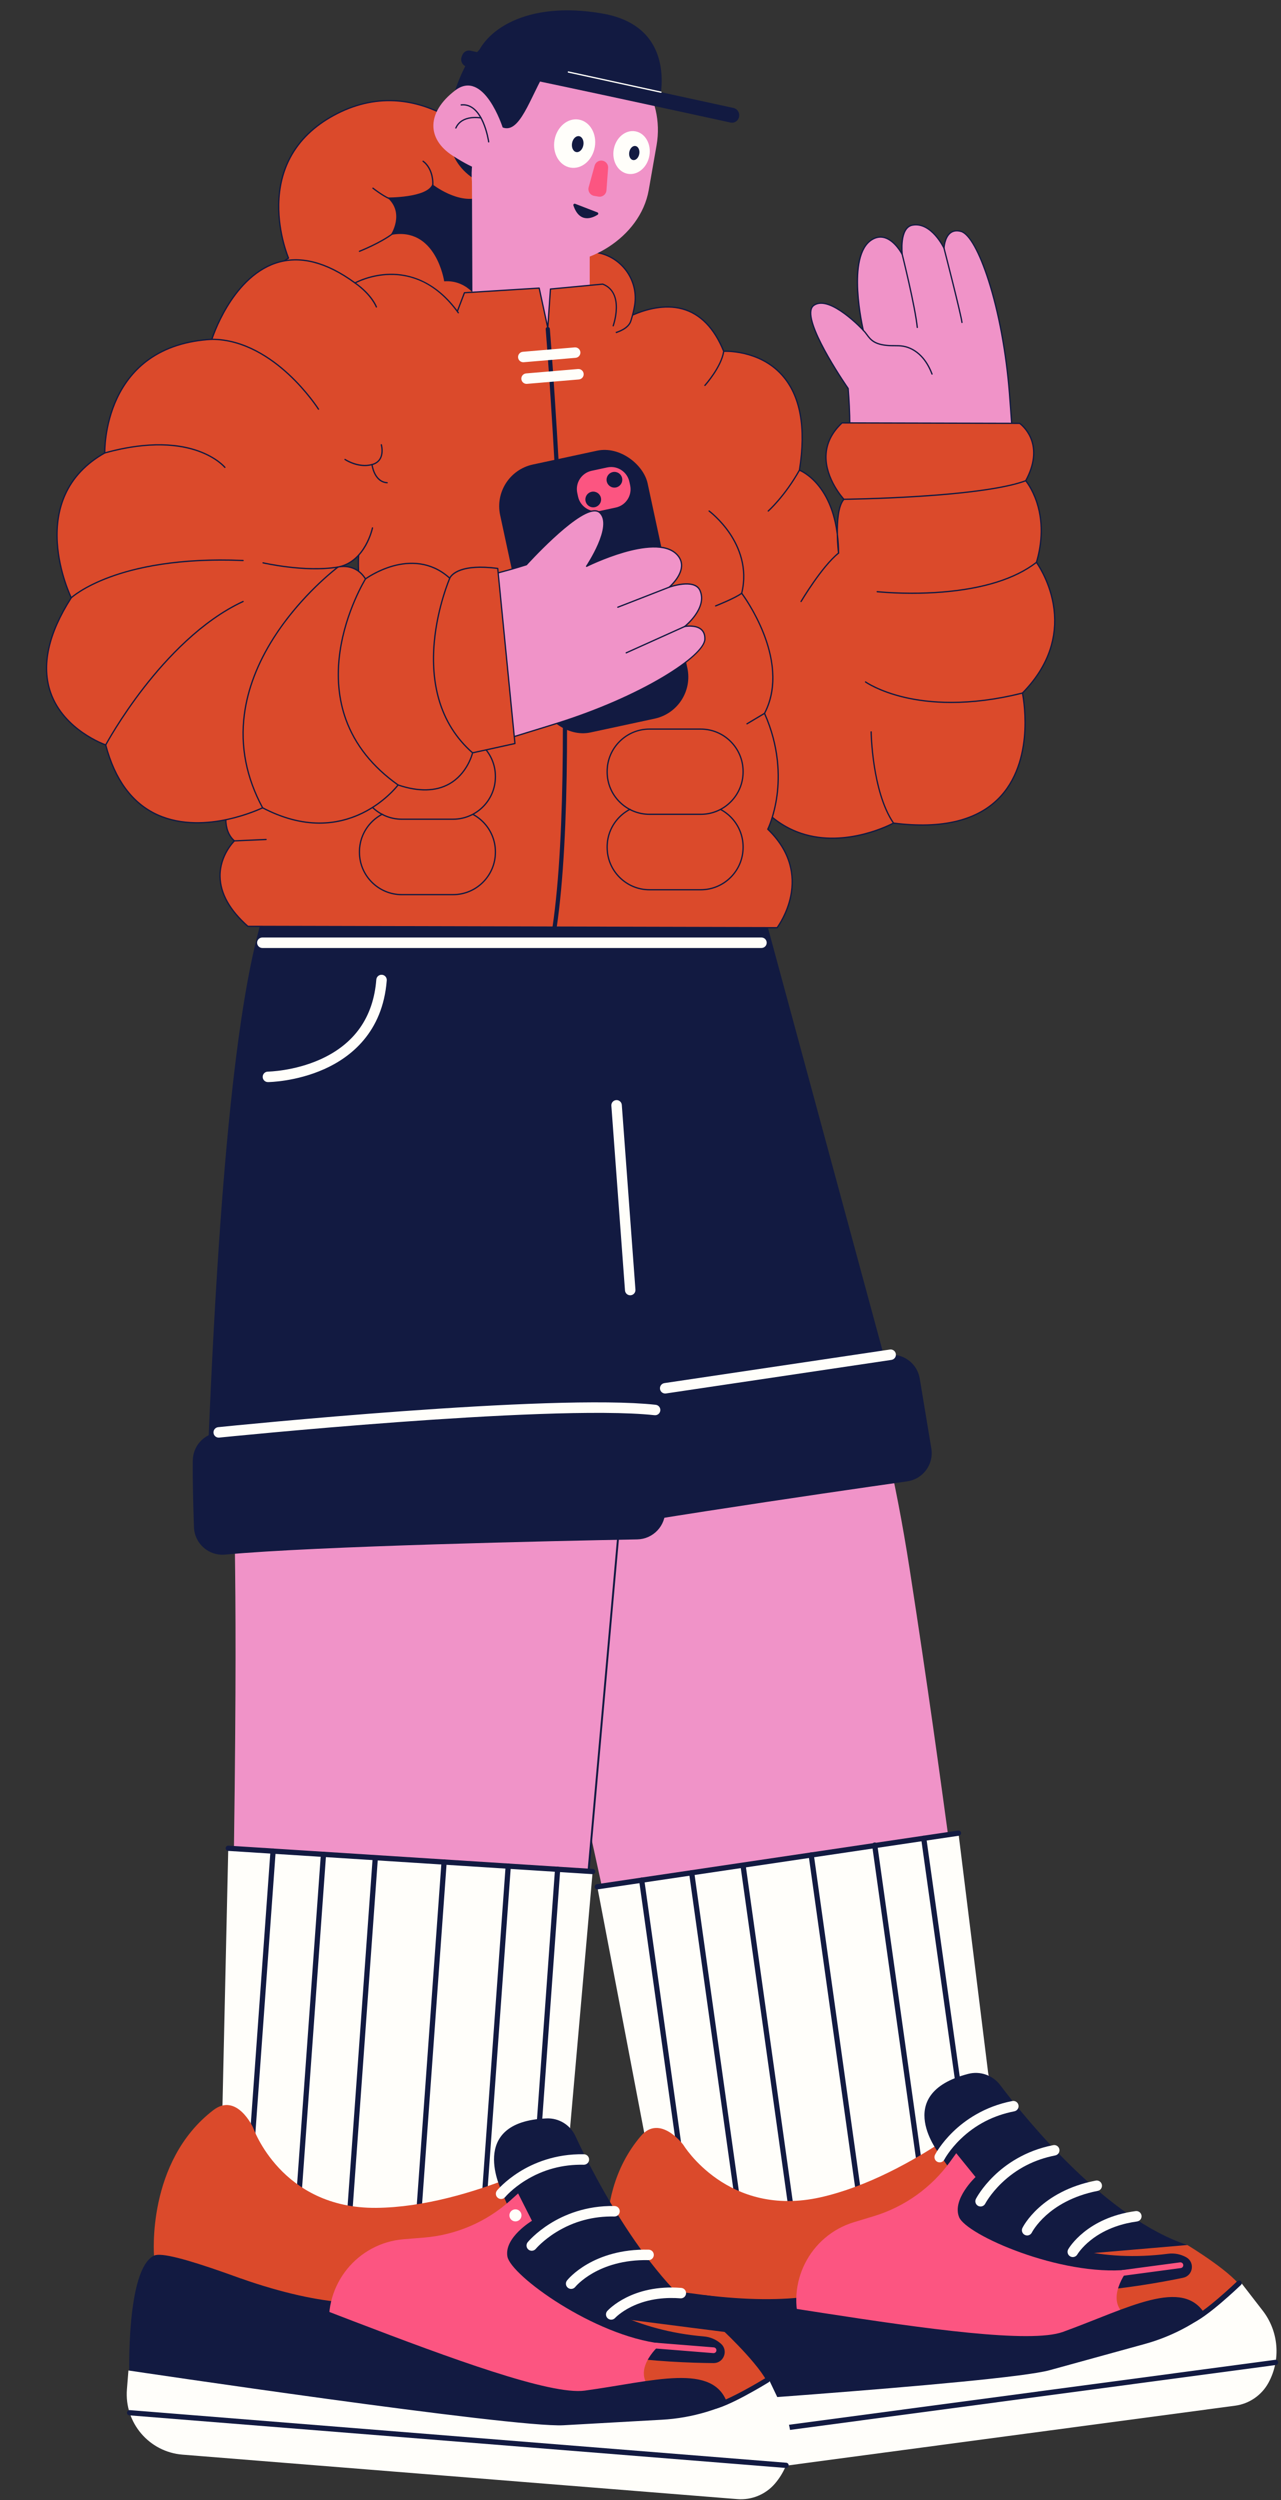
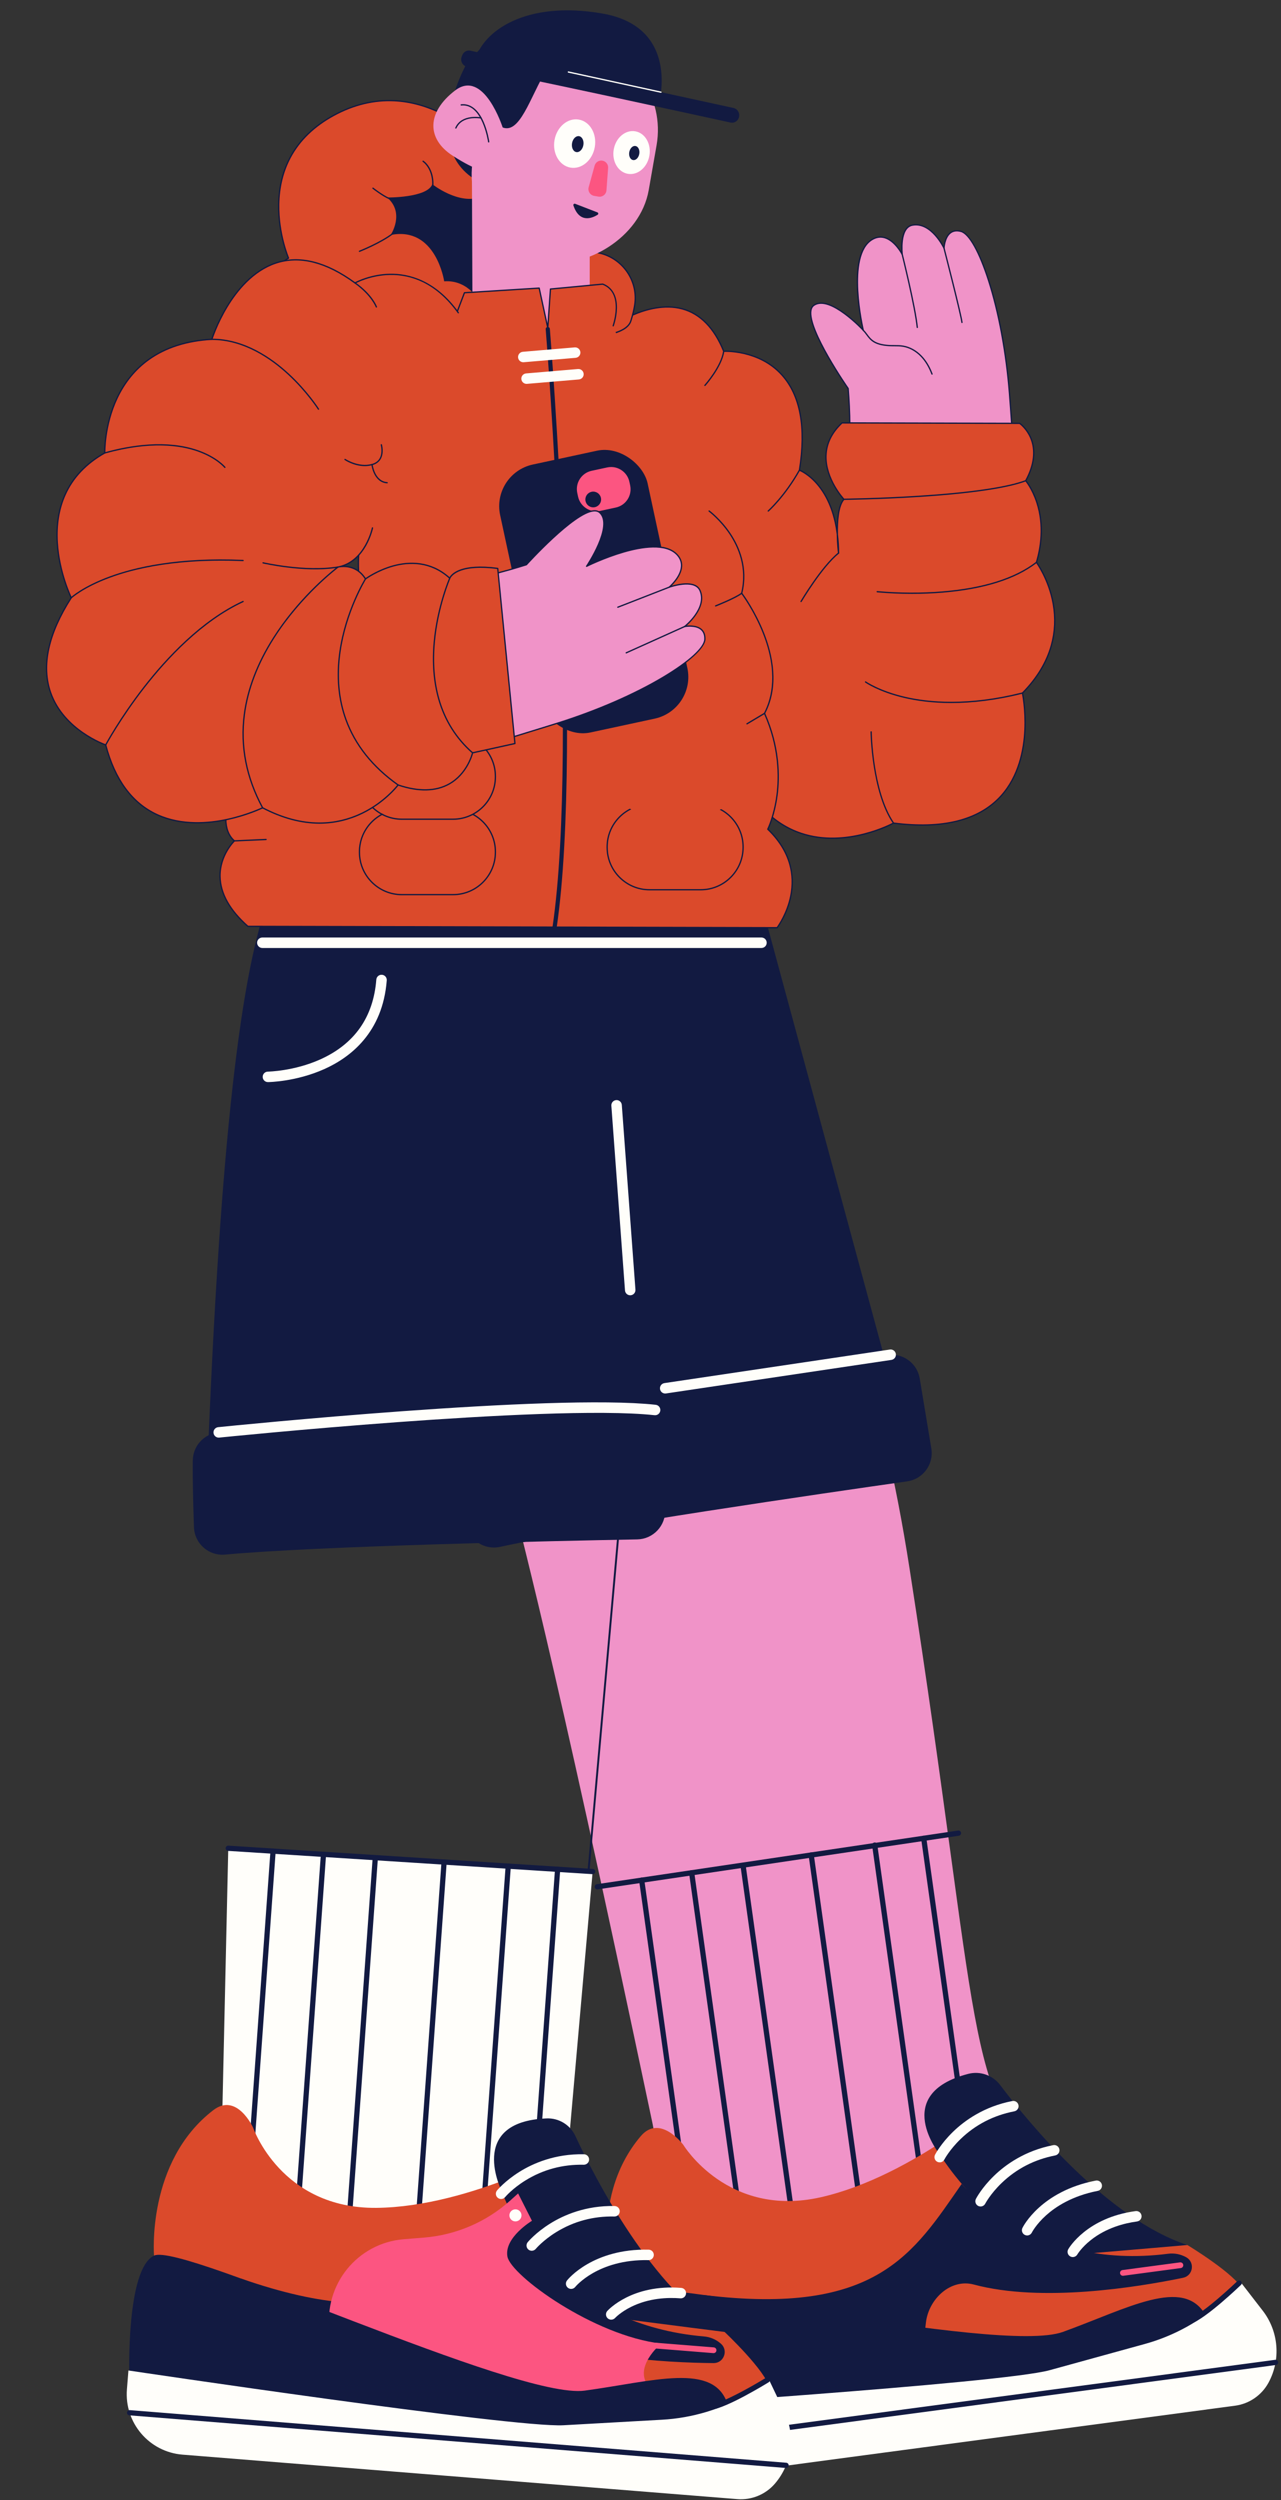
<svg xmlns="http://www.w3.org/2000/svg" data-name="Layer 1" fill="#000000" height="3901.6" preserveAspectRatio="xMidYMid meet" version="1" viewBox="876.9 46.6 1999.4 3901.6" width="1999.4" zoomAndPan="magnify">
  <rect x="876.9" y="46.6" width="1999.4" height="3901.6" fill="#333333" stroke="none" />
  <g id="change1_1">
    <path d="m1895.373,3360.276c11.33,53.798,17.224,164.687,31.446,204.915,16.305,46.118,865.538,105.832,587.556-135.761-132.518-115.171-105.034-208.084-217.777-934.818-44.893-289.38-106.738-420.395-198.017-775.516l-428.026,641.343c19.259,83.485,60.61,220.123,224.818,999.837Z" fill="#f093c8" />
  </g>
  <g>
    <g id="change2_19">
-       <path d="m1809.151,2990.898l81.651,427.773,118.537,69.327c79.936,46.751,179.205,45.311,257.752-3.739l164.541-102.749-58.761-474.304-563.72,83.691Z" fill="#fffefa" />
-     </g>
+       </g>
    <g id="change3_71">
      <path d="m1941.883,3437.451c-2.006,0-3.757-1.478-4.043-3.521l-63.429-452.755c-.313-2.236,1.245-4.303,3.481-4.615,2.237-.316,4.302,1.245,4.615,3.48l63.429,452.755c.313,2.236-1.245,4.303-3.481,4.615-.192.027-.384.04-.572.04Z" fill="#121a41" />
    </g>
    <g id="change3_72">
      <path d="m2030.048,3498.499c-2.006,0-3.757-1.478-4.043-3.521l-73.604-525.382c-.313-2.236,1.245-4.303,3.481-4.615,2.232-.315,4.302,1.245,4.615,3.48l73.604,525.382c.313,2.236-1.245,4.303-3.481,4.615-.192.027-.384.04-.572.04Z" fill="#121a41" />
    </g>
    <g id="change3_73">
      <path d="m2113.552,3510.463c-2.006,0-3.757-1.478-4.043-3.521l-76.46-545.768c-.313-2.236,1.245-4.303,3.481-4.615,2.235-.315,4.302,1.245,4.615,3.48l76.46,545.768c.313,2.236-1.245,4.303-3.481,4.615-.192.027-.384.04-.572.04Z" fill="#121a41" />
    </g>
    <g id="change3_74">
      <path d="m2221.038,3502.212c-2.006,0-3.757-1.478-4.043-3.521l-78.005-556.796c-.313-2.236,1.245-4.303,3.481-4.615,2.236-.321,4.302,1.245,4.615,3.48l78.005,556.796c.313,2.236-1.245,4.303-3.481,4.615-.192.027-.384.04-.572.04Z" fill="#121a41" />
    </g>
    <g id="change3_75">
      <path d="m2320.054,3486.021c-2.006,0-3.757-1.478-4.043-3.521l-77.904-556.071c-.313-2.236,1.245-4.303,3.481-4.615,2.235-.324,4.302,1.245,4.615,3.48l77.904,556.071c.313,2.236-1.245,4.303-3.481,4.615-.192.027-.384.04-.572.04Z" fill="#121a41" />
    </g>
    <g id="change3_76">
      <path d="m2396.61,3475.718c-2.006,0-3.757-1.478-4.043-3.521l-77.946-556.376c-.313-2.236,1.245-4.303,3.481-4.615,2.234-.324,4.302,1.245,4.615,3.48l77.946,556.376c.313,2.236-1.245,4.303-3.481,4.615-.192.027-.384.04-.572.04Z" fill="#121a41" />
    </g>
    <g id="change3_77">
      <path d="m1809.146,2994.985c-1.992,0-3.737-1.458-4.038-3.487-.332-2.233,1.21-4.312,3.443-4.644l563.72-83.69c2.231-.335,4.312,1.21,4.644,3.442.332,2.233-1.21,4.312-3.443,4.644l-563.72,83.69c-.204.03-.406.045-.605.045Z" fill="#121a41" />
    </g>
  </g>
  <g id="change2_7">
    <circle cx="2358.307" cy="3539.452" fill="#fffefa" r="9.427" />
  </g>
  <g>
    <g>
      <g id="change4_11">
        <path d="m1834.457,3621.534s-42.797-140.83,42.451-241.374c30.113-35.516,66.541,13.519,66.541,13.519,0,0,69.23,114.413,214.257,81.761,145.027-32.653,286.624-159.554,286.624-159.554l65.605,77.591-280.414,321.352-395.065-93.295Z" fill="#db4a2b" />
      </g>
      <g id="change3_78">
        <path d="m2344.223,3409.344s-77.691-94.881,43.868-126.48c18.573-4.828,38.218,2.068,49.802,17.368,44.277,58.483,167.228,208.465,292.204,249.686,0,0,14.155,17.987-47.234,31.506-206.008,45.367-338.64-172.08-338.64-172.08Z" fill="#121a41" />
      </g>
      <g id="change4_12">
        <path d="m2730.096,3549.918s76.492,46.057,87.184,71.083c10.692,25.026,11.456,54.32,1.074,63.055-10.381,8.736-390.694,108.882-405.272,109.78s-104.862-77.678-107.522-81.872c-2.66-4.194-21.07-72.074-21.07-72.074,0,0,96.242-64.649,100.735-62.449,4.493,2.199,344.871-27.522,344.871-27.522Z" fill="#db4a2b" />
      </g>
      <g id="change3_79">
        <path d="m1975.838,3627.97c269.958,32.841,326.966-65.416,402.122-173.441,0,0,111.779,136.222,322.218,109.013,9.772-1.263,19.691.705,28.273,5.548h0c13.893,7.84,10.646,28.722-4.976,31.954-72.78,15.057-220.984,38.892-326.686,10.548-36.023-9.66-70.495,22.465-74.72,59.521l-4.475,39.243-294.597-36.235s-63.534-48.143-47.159-46.151Z" fill="#121a41" />
      </g>
      <g id="change5_5">
-         <path d="m2127.154,3678.405h0c-24.366-68.352,13.401-143.187,82.861-164.188l30.489-9.218c48.088-14.539,90.063-44.484,119.459-85.223l9.451-13.097,30.137,37.166s-37.106,34.754-25.659,62.62c11.448,27.866,158.382,92.46,263.371,82.018,0,0-38.379,48.018-1.568,72.089,0,0-117.972,52.097-120.928,53.541-2.957,1.445-387.612-35.708-387.612-35.708Z" fill="#fc5581" />
-       </g>
+         </g>
      <g id="change3_80">
        <path d="m1836.292,3812.669s-40.152-161.118-1.834-191.135,600.226,100.746,701.546,63.973c101.32-36.773,187.996-86.529,222.403-26.39,34.407,60.139-112.786,126.279-353.818,148.517-241.032,22.239-568.297,5.034-568.297,5.034Z" fill="#121a41" />
      </g>
      <g id="change2_20">
        <path d="m2804.614,3800.674l-861.144,115.036c-51.788,6.918-99.378-29.456-106.296-81.244l-3.915-29.306s606.992-39.242,681.81-59.85l148.298-40.848c45.82-12.578,87.977-35.91,122.967-68.056l28.679-26.348,32.728,42.303c25.027,32.348,28.584,76.425,9.068,112.368h0c-10.659,19.63-30.054,32.987-52.195,35.945Z" fill="#fffefa" />
      </g>
      <g id="change3_81">
        <path d="m2734.288,3672.898c-1.725,0-3.329-1.102-3.889-2.831-.694-2.148.484-4.453,2.632-5.147,5.959-1.926,18.643-8.98,45.225-31.646,16.113-13.739,29.7-26.767,29.836-26.896,1.629-1.565,4.216-1.512,5.78.117,1.564,1.628,1.511,4.216-.117,5.779-2.253,2.163-55.435,53.063-78.209,60.426-.418.135-.842.199-1.258.199Z" fill="#121a41" />
      </g>
      <g id="change5_6">
        <path d="m2629.534,3597.943c-2.219,0-4.149-1.643-4.451-3.901-.329-2.462,1.4-4.724,3.861-5.053l89.735-11.987c2.461-.32,4.724,1.401,5.052,3.861.329,2.462-1.4,4.724-3.861,5.053l-89.735,11.987c-.202.026-.403.04-.601.04Z" fill="#fc5581" />
      </g>
    </g>
    <g id="change3_82">
      <path d="m1848.97,3873.297c-2.017,0-3.772-1.492-4.047-3.547-.299-2.237,1.273-4.294,3.51-4.593l1018.825-136.1c2.241-.29,4.294,1.272,4.593,3.511.299,2.237-1.273,4.294-3.51,4.593l-1018.825,136.1c-.184.024-.366.036-.546.036Z" fill="#121a41" />
    </g>
    <g id="change2_21">
      <path d="m2407.384,3489.821c-1.26,0-2.538-.292-3.735-.909-4.007-2.066-5.589-6.979-3.531-10.99.358-.698,8.991-17.311,28.187-35.926,17.63-17.097,47.988-39.287,92.5-47.912,4.434-.853,8.723,2.039,9.581,6.471.859,4.434-2.038,8.723-6.471,9.582-32.331,6.265-60.51,20.778-83.753,43.14-17.458,16.795-25.426,31.973-25.504,32.124-1.455,2.808-4.314,4.421-7.274,4.421Z" fill="#fffefa" />
    </g>
    <g id="change2_22">
      <path d="m2480.061,3535.025c-1.218,0-2.454-.273-3.618-.852-4.034-2.002-5.696-6.875-3.709-10.916,1.146-2.333,29.063-57.312,114.417-73.852,4.432-.854,8.723,2.038,9.581,6.471.859,4.434-2.038,8.723-6.471,9.582-40.249,7.799-66.055,25.048-80.616,38.146-15.798,14.21-22.188,26.769-22.251,26.894-1.435,2.864-4.329,4.527-7.332,4.527Z" fill="#fffefa" />
    </g>
    <g id="change2_23">
      <path d="m2551.32,3568.735c-1.385,0-2.787-.352-4.07-1.093-3.899-2.252-5.252-7.217-3.017-11.124,1.15-2.011,29.035-49.351,105.189-59.522,4.478-.591,8.588,2.547,9.186,7.021s-2.546,8.588-7.021,9.186c-19.552,2.611-47.96,9.785-72.263,29.129-14.561,11.59-20.853,22.227-20.915,22.333-1.521,2.608-4.269,4.07-7.089,4.07Z" fill="#fffefa" />
    </g>
    <g id="change2_24">
      <path d="m2343.559,3420.966c-1.26,0-2.538-.292-3.735-.909-4.007-2.066-5.589-6.979-3.531-10.99.358-.698,8.991-17.311,28.187-35.926,17.63-17.097,47.988-39.287,92.5-47.912,4.434-.854,8.723,2.038,9.581,6.471.859,4.434-2.038,8.723-6.471,9.582-32.331,6.265-60.51,20.778-83.753,43.14-17.458,16.795-25.426,31.973-25.504,32.124-1.455,2.808-4.314,4.421-7.274,4.421Z" fill="#fffefa" />
    </g>
  </g>
  <g id="change3_6">
    <path d="m1773.065,2407.17s332.538-41.063,534.056-58.269l-254.238-938.019c-9.184-24.668-32.988-40.808-59.303-40.211l-296.007,6.723c-12.391.281-24.449,4.214-34.491,11.478-60.31,43.622-105.677,641.871,109.983,1018.297Z" fill="#121a41" />
  </g>
  <g id="change3_7">
    <path d="m1624.174,2272.41c119.415-25.839,502.911-106.791,642.875-111.786,22.317-.796,41.733,15.161,45.388,37.191l18.101,109.089c4.089,24.64-12.892,47.818-37.62,51.338-127.977,18.221-493.421,71.232-635.595,102.246-24.98,5.449-49.387-11.257-53.397-36.508-5.052-31.808-11.257-73.045-14.573-103.253-2.486-22.646,12.553-43.499,34.82-48.317Z" fill="#121a41" />
  </g>
  <g id="change1_2">
-     <path d="m1232.794,3410.634c-1.278,54.963-20.907,164.26-16.264,206.675,5.323,48.625,818.376,301.028,603.033,2.25-102.657-142.432-54.647-226.594,1.849-959.848,22.496-291.976-7.737-433.665-15.358-800.25l-563.391,526.42c-.35,85.676,8.647,228.151-9.869,1024.754Z" fill="#f093c8" />
-   </g>
+     </g>
  <g id="change2_8">
    <path d="m1233.188,2930.81l-9.81,435.386,101.376,92.629c68.363,62.465,165.73,81.861,252.812,50.362l182.42-65.985,41.944-476.086-568.741-36.306Z" fill="#fffefa" />
  </g>
  <g id="change3_8">
    <path d="m1270.255,3395.355c-.099,0-.198-.004-.298-.011-2.252-.162-3.946-2.119-3.783-4.371l32.863-455.993c.162-2.252,2.118-3.926,4.371-3.783,2.252.162,3.946,2.119,3.783,4.371l-32.863,455.993c-.155,2.151-1.949,3.794-4.073,3.794Z" fill="#121a41" />
  </g>
  <g id="change3_9">
    <path d="m1343.667,3473.524c-.099,0-.198-.004-.298-.011-2.252-.162-3.946-2.119-3.783-4.371l38.135-529.14c.162-2.251,2.121-3.922,4.371-3.783,2.252.162,3.946,2.119,3.783,4.371l-38.135,529.14c-.155,2.151-1.949,3.794-4.073,3.794Z" fill="#121a41" />
  </g>
  <g id="change3_10">
    <path d="m1422.811,3502.723c-.099,0-.198-.004-.298-.011-2.252-.162-3.946-2.119-3.783-4.371l39.615-549.672c.162-2.251,2.119-3.944,4.371-3.783,2.252.162,3.946,2.119,3.783,4.371l-39.615,549.672c-.155,2.151-1.949,3.794-4.073,3.794Z" fill="#121a41" />
  </g>
  <g id="change3_11">
    <path d="m1529.639,3517.181c-.099,0-.198-.004-.298-.011-2.252-.162-3.946-2.119-3.783-4.371l40.412-560.737c.162-2.252,2.12-3.931,4.371-3.783,2.252.162,3.946,2.119,3.783,4.371l-40.412,560.737c-.155,2.151-1.949,3.794-4.073,3.794Z" fill="#121a41" />
  </g>
  <g id="change3_12">
    <path d="m1629.849,3522.101c-.099,0-.198-.004-.298-.011-2.252-.162-3.946-2.119-3.783-4.371l40.309-559.31c.162-2.251,2.123-3.932,4.371-3.783,2.252.162,3.946,2.119,3.783,4.371l-40.309,559.31c-.155,2.151-1.949,3.794-4.073,3.794Z" fill="#121a41" />
  </g>
  <g id="change3_13">
    <path d="m1706.865,3528.07c-.099,0-.198-.004-.298-.011-2.252-.162-3.946-2.119-3.783-4.371l40.385-560.356c.162-2.252,2.12-3.926,4.371-3.783,2.252.162,3.946,2.119,3.783,4.371l-40.385,560.356c-.155,2.151-1.949,3.794-4.073,3.794Z" fill="#121a41" />
  </g>
  <g id="change3_14">
    <path d="m1801.933,2971.204c-.088,0-.176-.003-.264-.009l-568.741-36.306c-2.253-.144-3.963-2.087-3.819-4.34.144-2.253,2.09-3.977,4.34-3.818l568.741,36.306c2.253.144,3.963,2.087,3.819,4.34-.138,2.164-1.937,3.827-4.075,3.827Z" fill="#121a41" />
  </g>
  <g id="change3_15">
    <path d="m1229.341,2461.721c103.635-10.832,425.372-41.734,614.155-29.326,32.822,2.157,59.498-26.079,55.5-58.728l-108.399-885.099c-2.941-26.157-22.132-47.578-47.81-53.366l-288.345-64.997c-12.296-2.772-25.171-1.897-36.891,2.742-68.477,27.104-178.793-183.867-220.332,1058.829-.59,17.662,14.546,31.782,32.122,29.945Z" fill="#121a41" />
  </g>
  <g id="change1_3">
    <path d="m2350.323,433.851s-19.444-41.439-49.251-35.953c-21.058,3.876-15.985,45.626-15.985,45.626,0,0-20.029-39.095-46.855-23.226-41.97,24.828-13.925,141.619-13.925,141.619,0,0-52.143-56.218-77.16-38.854-25.017,17.364,53.564,129.775,53.564,129.775,2.47,32.093,4.944,76.834-1.902,123.067l267.676,68.142c-6.772-75.861-10.627-141.472-14.086-184.659-11.006-137.427-50.241-244.772-75.559-251.707-25.317-6.935-26.517,26.171-26.517,26.171Z" fill="#f093c8" />
  </g>
  <g id="change3_16">
    <path d="m2466.485,845.047c-.082,0-.165-.01-.247-.031l-267.676-68.142c-.497-.126-.818-.608-.743-1.115,6.564-44.326,4.66-86.819,1.916-122.571-4.276-6.139-63.596-92.005-58.15-122.455.681-3.808,2.361-6.664,4.992-8.49,10.765-7.47,27.292-3.121,49.124,12.931,11.946,8.783,22.287,18.85,26.85,23.483-1.885-8.727-6.621-32.608-8.019-58.184-2.364-43.27,5.438-70.534,23.19-81.035,6.628-3.922,13.433-4.913,20.225-2.949,12.496,3.615,21.711,16.168,25.762,22.657-.67-11.118-.54-38.968,17.181-42.23,25.356-4.663,43.463,23.912,48.75,33.476.72-5.463,3.033-16.038,10.357-21.419,4.567-3.354,10.322-4.112,17.106-2.256,13.061,3.578,29.448,32.58,43.834,77.58,15.866,49.625,27.393,111.779,32.457,175.012,1.213,15.141,2.454,32.759,3.892,53.158,2.582,36.635,5.796,82.229,10.193,131.492.029.323-.101.64-.348.851-.183.155-.413.238-.648.238Zm-266.555-69.889l265.434,67.571c-4.335-48.743-7.513-93.829-10.071-130.123-1.438-20.395-2.679-38.008-3.891-53.139-5.052-63.085-16.547-125.079-32.368-174.563-14.18-44.353-30.052-72.86-42.458-76.259-6.162-1.688-11.34-1.037-15.389,1.935-9.147,6.715-9.858,23.143-9.864,23.308-.017.462-.347.852-.8.943-.452.095-.908-.137-1.105-.555-.191-.406-19.467-40.678-48.165-35.395-19.903,3.664-15.223,44.114-15.174,44.521.059.481-.236.935-.7,1.077-.464.141-.962-.068-1.183-.5-.107-.209-10.917-20.979-26.81-25.572-6.24-1.803-12.513-.877-18.645,2.75-40.856,24.17-13.741,139.364-13.462,140.525.106.442-.099.9-.5,1.115-.401.212-.896.132-1.205-.202-.515-.556-51.836-55.386-75.857-38.712-2.179,1.513-3.58,3.935-4.164,7.2-5.385,30.104,57.343,120.273,57.977,121.181.103.146.164.318.177.496,2.746,35.681,4.674,78.086-1.779,122.396Z" fill="#121a41" />
  </g>
  <g id="change4_3">
    <path d="m1827.687,558.894s125.477-94.956,178.769,35.851c0,0,149.459-9.205,118.21,185.552,0,0,60.316,22.528,61.043,129.353,0,0-7.994-65.403,8.357-83.934,0,0-61.043-65.04-2.907-119.179l277.237.727s42.391,29.431,9.447,89.506c0,0,40.695,47.478,16.714,127.415,0,0,77.031,103.365-21.801,203.927,0,0,50.389,235.002-201.297,202.914,0,0-165.688,91.678-244.172-85.638l-265.973-571.276,66.372-115.216Z" fill="#db4a2b" />
  </g>
  <g id="change3_17">
    <path d="m2176.203,1355.671c-15.695,0-32.521-2.086-49.323-7.735-43.105-14.494-76.92-48.86-100.506-102.146l-265.965-571.258c-.138-.295-.123-.639.04-.921l66.372-115.217c.067-.116.156-.218.263-.298.151-.114,15.291-11.491,36.915-20.866,20.005-8.673,49.827-17.373,78.292-9.554,28.166,7.736,49.973,29.952,64.826,66.041,6.602-.202,56.772-.387,90.707,37.033,29.119,32.109,38.523,82.21,27.956,148.919,3.296,1.415,16.497,7.822,29.918,24.619,14.977,18.743,23.023,41.539,27.136,63.374.528-16.413,2.963-33.32,9.908-41.927-4.179-4.74-28.796-34.177-27.647-68.31.645-19.169,9.186-36.538,25.385-51.623.186-.174.437-.258.684-.269l277.237.728c.203,0,.401.062.568.179.442.307,10.906,7.691,17.424,22.646,10.749,24.662,2.033,50.246-7.346,67.565,2.062,2.568,10.703,14.048,17.099,33.534,6.567,20.006,11.795,52.493-.487,93.811,2.473,3.485,19.65,28.669,26.047,64.261,4.035,22.452,3.065,44.602-2.883,65.833-7.389,26.375-22.521,51.384-44.979,74.34.756,3.819,5.175,27.73,3.75,57.634-1.431,30.036-9.216,72.454-38.168,103.96-27.511,29.938-68.888,45.006-123.322,45.008-13.963,0-28.78-.991-44.448-2.977-2.452,1.312-20.096,10.487-45.153,16.969-13.661,3.534-31.135,6.646-50.298,6.646Zm-413.762-681.512l265.754,570.805c23.356,52.768,56.771,86.769,99.322,101.076,70.554,23.721,142.739-15.491,143.46-15.891.186-.103.401-.142.611-.117,76.233,9.722,132.204-4.194,166.357-41.352,28.54-31.052,36.226-72.963,37.648-102.654,1.544-32.246-3.759-57.455-3.812-57.706-.07-.329.029-.671.265-.911,22.409-22.802,37.495-47.634,44.837-73.808,5.871-20.928,6.836-42.766,2.868-64.908-6.766-37.761-25.802-63.655-25.993-63.912-.189-.254-.247-.582-.156-.885,6.788-22.628,12.416-57.128.676-92.987-7.024-21.456-17.091-33.373-17.192-33.491-.271-.315-.317-.767-.117-1.131,13.293-24.24,15.932-47.169,7.632-66.306-5.74-13.234-14.921-20.516-16.529-21.72l-276.516-.726c-15.605,14.644-23.834,31.445-24.46,49.945-1.227,36.268,27.414,67.24,27.703,67.549.353.377.362.959.021,1.346-8.801,9.976-10.359,34.27-9.989,54.038,1.311,10.406,1.821,20.343,1.882,29.229.004.53-.407.971-.936,1.005-.532.021-.993-.351-1.057-.877-.144-1.182-1.681-14.099-1.959-29.785-3.224-24.977-11.127-52.551-28.624-74.448-14.826-18.555-29.669-24.249-29.818-24.305-.446-.166-.713-.625-.637-1.095,10.663-66.459,1.471-116.262-27.322-148.025-35.543-39.212-89.302-36.4-89.84-36.37-.431.022-.825-.224-.987-.621-14.61-35.86-36.062-57.902-63.762-65.514-27.89-7.66-57.227.902-76.927,9.438-20.23,8.765-34.721,19.292-36.39,20.527l-66.01,114.587Z" fill="#121a41" />
  </g>
  <g id="change4_4">
    <path d="m1308.821,502.695s-15.503-33.428,18.41-53.292c0,0-64.434-149.459,70.732-222.856,135.167-73.397,241.265,52.323,241.265,52.323l86.478,68.31,79.574,92.655,6.792,1.532c36.997,8.342,61.478,43.929,55.469,81.376-1.198,7.469-3.123,15.626-5.942,24.523-24.708,77.999-552.779-44.571-552.779-44.571Z" fill="#db4a2b" />
  </g>
  <g id="change3_18">
    <path d="m1770.161,574.319c-47.137,0-112.002-6.363-194.369-19.101-133.598-20.659-265.877-51.243-267.197-51.549-.3-.07-.552-.274-.681-.554-.158-.34-15.267-33.985,18.064-54.131-2.316-5.737-15.786-41.032-15.068-83.503.46-27.181,6.548-51.949,18.096-73.619,14.434-27.087,37.475-49.357,68.481-66.194,30.995-16.83,63.041-24.539,95.249-22.908,25.76,1.303,51.668,8.549,77.005,21.535,42.041,21.548,68.655,52.069,70.186,53.851l86.401,68.249c.05.04.097.085.139.134l79.358,92.404,6.469,1.458c37.598,8.478,62.3,44.72,56.237,82.51-1.252,7.803-3.262,16.102-5.976,24.667-5.647,17.828-36.598,26.751-92.392,26.751Zm-460.628-72.485c8.937,2.058,137.14,31.395,266.573,51.41,176.214,27.249,274.607,25.078,284.539-6.279,2.684-8.472,4.671-16.675,5.908-24.38,5.897-36.75-18.131-71.996-54.702-80.242l-6.792-1.531c-.21-.048-.399-.161-.539-.324l-79.511-92.582-86.402-68.249c-.053-.042-.101-.089-.144-.14-.264-.313-26.935-31.57-69.698-53.472-25.077-12.844-50.706-20.007-76.173-21.289-31.821-1.592-63.499,6.025-94.153,22.671-30.656,16.646-53.423,38.643-67.67,65.377-11.397,21.388-17.407,45.852-17.861,72.713-.775,45.794,15.08,83.119,15.24,83.491.2.463.023,1.003-.413,1.259-31.023,18.171-19.954,47.455-18.203,51.567Z" fill="#121a41" />
  </g>
  <g id="change3_19">
    <path d="m1627.601,520.863s-17.441-38.152-57.41-35.245c0,0-12.717-86.478-83.571-72.307,0,0,22.891-34.155-5.45-58.5,0,0,62.496.727,70.49-20.711,0,0,41.785,33.065,75.94,19.621,0,0,13.807,65.04,38.879,67.583l-4.36,60.68-34.518,38.879Z" fill="#121a41" />
  </g>
  <g id="change3_20">
    <path d="m1611.561,134.202s-87.143,141.282,12.384,195.828l37.607-184.147-49.991-11.681Z" fill="#121a41" />
  </g>
  <g id="change1_4">
    <path d="m1705.781,596.845h0c50.559,0,91.545-40.986,91.545-91.545v-88.377c0-51.889-43.084-93.405-94.938-91.482l-88.871,3.297.72,176.935c.205,50.413,41.131,91.172,91.544,91.172Z" fill="#f093c8" />
  </g>
  <g id="change1_5">
    <rect fill="#f093c8" height="278.473" rx="138.428" ry="138.428" transform="rotate(-80.056 1758.42 284.252)" width="347.648" x="1584.605" y="145.01" />
  </g>
  <g id="change3_21">
    <path d="m1790.784,113.422c-93.514-12.319-89.407,261.829-179.871,57.267-1.636-3.7-3.165-7.481-3.435-11.382-.249-3.593.579-7.185,1.765-10.667,7.235-21.241,28.738-39.319,55.69-46.819,8.261-2.299,16.921-3.648,25.605-4.687,36.344-4.345,73.77-3.321,109.615,3.001,5.914,1.043,11.814,2.251,17.459,3.974,3.619,1.105,14.192,3.887,15.549,7.027,3.909,9.043-38.628,2.78-42.376,2.286Z" fill="#121a41" />
  </g>
  <g id="change1_6">
    <path d="m1661.553,245.765s-29.294-92.347-74.228-58.056c-44.934,34.292-44.343,75.678-4.139,101.693,40.204,26.014,50.846,23.058,50.846,23.058l27.52-66.696Z" fill="#f093c8" />
  </g>
  <g id="change3_22">
    <path d="m1809.703,381.727c-7.94,4.984-28.197,14.129-37.806-14.48-.563-1.677,1.086-3.261,2.737-2.624l34.703,13.386c1.605.619,1.824,2.803.367,3.718Z" fill="#121a41" />
  </g>
  <g id="change3_23">
    <path d="m1639.649,268.961c-.492,0-.92-.362-.989-.863-.083-.604-8.731-60.414-41.819-56.794-.549.057-1.043-.337-1.103-.886-.06-.549.337-1.043.886-1.103,14.566-1.591,26.807,8.099,35.404,28.014,6.404,14.836,8.593,30.34,8.614,30.495.075.547-.307,1.052-.854,1.127-.046.007-.092.01-.138.01Z" fill="#121a41" />
  </g>
  <g id="change3_24">
    <path d="m1588.404,247.318c-.136,0-.273-.027-.405-.086-.505-.225-.732-.815-.508-1.32,9.821-22.118,40.078-16.287,40.383-16.226.541.109.891.637.782,1.178-.109.541-.637.894-1.178.783-.288-.059-28.992-5.572-38.159,15.077-.166.372-.531.594-.914.594Z" fill="#121a41" />
  </g>
  <g id="change3_25">
    <path d="m1606.072,150.787c67.054,12.054,355.119,74.843,411.118,87.073,5.436,1.187,10.878-1.926,12.803-7.32h0c2.379-6.665-1.525-13.979-8.243-15.441l-410.634-89.415c-5.31-1.156-10.648,1.79-12.679,6.998l-.883,2.263c-2.682,6.878,1.457,14.573,8.517,15.842Z" fill="#121a41" />
  </g>
  <g id="change3_26">
    <path d="m1905.713,205.988s32.422-117.112-88.27-138.228c-120.691-21.116-187.895,28.115-199.307,73.815l287.577,64.413Z" fill="#121a41" />
  </g>
  <g id="change2_9">
    <path d="m1908.544,191.448c-.071,0-.142-.007-.214-.022l-144.518-31.469c-.54-.118-.882-.65-.764-1.19.117-.539.652-.881,1.19-.765l144.518,31.469c.54.118.882.65.764,1.19-.102.468-.516.787-.976.787Z" fill="#fffefa" />
  </g>
  <g id="change5_3">
    <path d="m1810.911,353.415l-6.753-1.184c-6.234-1.093-10.169-7.319-8.482-13.419l9.34-33.77c1.472-5.322,6.746-8.656,12.185-7.703h0c5.426.951,9.248,5.859,8.841,11.352l-2.588,34.954c-.468,6.326-6.296,10.865-12.544,9.769Z" fill="#fc5581" />
  </g>
  <g id="change2_10">
    <ellipse cx="1773.834" cy="270.686" fill="#fffefa" rx="38.036" ry="31.893" transform="rotate(-80.056 1773.826 270.691)" />
  </g>
  <g id="change3_27">
    <ellipse cx="1778.603" cy="271.522" fill="#121a41" rx="12.602" ry="8.963" transform="rotate(-80.056 1778.594 271.527)" />
  </g>
  <g id="change2_11">
    <ellipse cx="1862.665" cy="284.672" fill="#fffefa" rx="33.674" ry="28.236" transform="rotate(-80.056 1862.656 284.678)" />
  </g>
  <g id="change3_28">
    <ellipse cx="1866.887" cy="285.412" fill="#121a41" rx="11.157" ry="7.935" transform="rotate(-80.056 1866.877 285.417)" />
  </g>
  <g id="change4_5">
    <path d="m1452.466,825.351s-29.795,98.832-8.72,146.794c0,0-278.009,319.07-200.978,386.653,0,0-62.133,59.023,21.074,133.35l825.943,2.133s62.331-79.246-14.534-153.698c0,0,39.969-79.574-5.087-180.767-45.056-101.193-236.179-604.799-236.179-604.799,0,0,18.531-51.596-16.351-65.04l-81.59,7.63-4.161,60.68-13.444-62.133-116.636,7.267-15.261,39.969-134.077,281.961Z" fill="#db4a2b" />
  </g>
  <g id="change4_6">
    <rect fill="#db4a2b" height="132.987" rx="66.107" ry="66.107" width="212.197" x="1437.932" y="1309.699" />
  </g>
  <g id="change3_29">
    <path d="m1584.022,1443.685h-79.983c-37.003,0-67.107-30.104-67.107-67.107v-.771c0-37.003,30.104-67.107,67.107-67.107h79.983c37.003,0,67.107,30.104,67.107,67.107v.771c0,37.003-30.104,67.107-67.107,67.107Zm-79.983-132.986c-35.9,0-65.107,29.207-65.107,65.107v.771c0,35.9,29.207,65.107,65.107,65.107h79.983c35.9,0,65.107-29.207,65.107-65.107v-.771c0-35.9-29.207-65.107-65.107-65.107h-79.983Z" fill="#121a41" />
  </g>
  <g id="change4_7">
    <rect fill="#db4a2b" height="132.987" rx="66.107" ry="66.107" width="212.197" x="1437.932" y="1191.973" />
  </g>
  <g id="change3_30">
    <path d="m1584.022,1325.96h-79.983c-37.003,0-67.107-30.104-67.107-67.107v-.771c0-37.003,30.104-67.107,67.107-67.107h79.983c37.003,0,67.107,30.104,67.107,67.107v.771c0,37.003-30.104,67.107-67.107,67.107Zm-79.983-132.986c-35.9,0-65.107,29.207-65.107,65.107v.771c0,35.9,29.207,65.107,65.107,65.107h79.983c35.9,0,65.107-29.207,65.107-65.107v-.771c0-35.9-29.207-65.107-65.107-65.107h-79.983Z" fill="#121a41" />
  </g>
  <g id="change3_31">
    <path d="m1742.424,1497.553c-.159,0-.32-.012-.482-.035-1.787-.265-3.021-1.927-2.757-3.713,21.736-147.092,17.71-393.028,10.505-573.442-7.81-195.562-20.935-358.371-21.066-359.993-.146-1.8,1.195-3.378,2.995-3.524,1.8-.144,3.378,1.195,3.524,2.995.132,1.623,13.267,164.567,21.083,360.262,7.216,180.692,11.24,427.067-10.57,574.658-.24,1.625-1.636,2.793-3.231,2.793Z" fill="#121a41" />
  </g>
  <g id="change3_32">
    <path d="m2089.784,1495.282h-.002l-825.943-2.134c-.243,0-.478-.09-.66-.251-28.622-25.331-43.374-51.726-43.847-78.448-.536-30.299,17.984-51.404,21.99-55.607-17.143-15.913-17.342-45.959-.583-89.33,13.503-34.944,37.997-78.664,72.802-129.945,56.836-83.741,123.169-160.821,129.035-167.601-20.493-47.962,8.633-145.915,8.931-146.903.015-.048.033-.095.054-.141l134.077-281.961,15.23-39.896c.14-.366.481-.617.872-.642l116.636-7.267c.493-.033.935.303,1.039.786l11.952,55.236,3.678-53.64c.034-.489.417-.882.905-.928l81.59-7.63c.154-.014.309.007.453.062,14.69,5.662,22.261,18.979,21.896,38.513-.272,14.575-4.917,27.668-4.964,27.798-.187.52-.758.791-1.279.604-.52-.187-.79-.76-.603-1.279.046-.128,4.59-12.95,4.847-27.204.339-18.761-6.524-31.032-20.399-36.479l-80.508,7.529-4.103,59.831c-.034.497-.429.893-.925.929-.497.043-.944-.298-1.05-.785l-13.262-61.293-115.136,7.173-15.031,39.367-134.075,281.964c-.931,3.134-29.19,99.493-8.741,146.032.156.354.093.768-.162,1.06-.695.797-70.156,80.741-129.311,167.899-34.718,51.153-59.139,94.735-72.585,129.536-16.675,43.156-16.398,72.699.823,87.809.211.186.335.451.34.731.006.281-.107.552-.311.745-.227.216-22.719,22.011-22.124,54.92.471,26.042,14.902,51.849,42.89,76.706l825.059,2.132c2.145-2.945,15.54-22.134,20.868-48.655,3.381-16.829,2.898-33.284-1.432-48.907-5.417-19.539-16.91-37.847-34.159-54.413-.316-.304-.398-.778-.201-1.17.099-.198,9.989-20.18,14.267-52.209,3.946-29.544,3.789-75.682-19.374-127.704-.225-.504.002-1.095.507-1.319.504-.229,1.096,0,1.32.506,23.37,52.487,23.512,99.052,19.517,128.871-3.894,29.061-12.379,48.334-14.131,52.084,39.215,37.998,41.039,77.899,35.632,104.731-5.877,29.159-21.361,49.592-21.517,49.795-.189.247-.483.392-.794.392Z" fill="#121a41" />
  </g>
  <g>
    <g id="change3_67">
      <rect fill="#121a41" height="427.703" rx="66.515" ry="66.515" transform="rotate(-12.15 1803.645 969.763)" width="235.467" x="1685.905" y="755.911" />
    </g>
    <g id="change5_4">
      <rect fill="#fc5581" height="67.276" rx="30.834" ry="30.834" transform="rotate(-12.15 1819.19 809.947)" width="86.46" x="1775.956" y="776.308" />
    </g>
    <g id="change3_68">
      <path d="m1807.651,847.769c-14.966,0-28.46-10.429-31.735-25.639l-1.18-5.483c-1.825-8.479-.24-17.16,4.465-24.446,4.704-7.285,11.965-12.304,20.443-14.129l24.237-5.218c17.503-3.763,34.807,7.406,38.575,24.908l1.181,5.483c1.825,8.479.24,17.16-4.465,24.445-4.705,7.286-11.965,12.304-20.443,14.129l-24.237,5.219c-2.292.493-4.585.73-6.84.73Zm23.121-72.382c-2.063,0-4.139.22-6.204.664l-24.237,5.218c-7.625,1.642-14.154,6.153-18.384,12.706-4.231,6.552-5.656,14.359-4.015,21.984l1.18,5.483c3.389,15.739,18.951,25.79,34.69,22.398l24.237-5.219h0c7.625-1.642,14.154-6.153,18.384-12.705,4.231-6.552,5.656-14.359,4.015-21.984l-1.181-5.483c-1.642-7.624-6.154-14.153-12.706-18.384-4.778-3.085-10.225-4.679-15.78-4.679Z" fill="#121a41" />
    </g>
    <g id="change3_69">
-       <circle cx="1835.885" cy="795.246" fill="#121a41" r="12.281" />
-     </g>
+       </g>
    <g id="change3_70">
      <circle cx="1802.824" cy="826.031" fill="#121a41" r="12.281" />
    </g>
  </g>
  <g id="change1_7">
    <path d="m1945.591,1024.237s35.989-28.285,23.924-56.088c-8.524-19.642-48.055-5.288-48.055-5.288,0,0,33.573-28.328,12.066-50.885-33.651-35.292-141.113,18.36-141.113,18.36,0,0,43.016-63.475,20.459-83.933-22.557-20.459-114.359,81.441-114.359,81.441-30.71,9.641-73.741,22.138-120.327,25.891l-6.042,276.147c72.382-23.7,135.435-42.247,176.73-55.353,131.408-41.704,227.144-104.13,228.193-130.359,1.049-26.229-31.475-19.934-31.475-19.934Z" fill="#f093c8" />
  </g>
  <g id="change3_33">
    <path d="m1572.143,1230.883c-.212,0-.421-.067-.596-.197-.26-.192-.411-.5-.404-.824l6.042-276.146c.011-.513.408-.935.919-.976,44.665-3.598,85.635-15.032,119.848-25.767,5.016-5.55,75.298-82.701,106.193-84.26,3.86-.188,7.025.798,9.398,2.949,20.341,18.449-9.968,69.151-18.327,82.219,8.095-3.812,30.275-13.798,54.855-20.919,41.622-12.058,69.944-10.604,84.177,4.324,5.314,5.574,7.815,11.979,7.432,19.039-.495,9.122-5.804,17.7-10.171,23.29-2.227,2.851-4.413,5.212-6.117,6.925,10.666-3.159,37.861-9.329,45.039,7.21,10.263,23.65-13.497,47.735-21.624,55.043,5.485-.532,16.309-.662,23.202,5.261,4.298,3.693,6.335,9.129,6.054,16.157-.541,13.531-25.102,36.034-65.7,60.196-44.771,26.646-102.727,51.888-163.19,71.076-14.476,4.594-31.357,9.774-50.904,15.773-35.112,10.775-78.81,24.186-125.817,39.576-.102.033-.207.05-.311.05Zm7.022-276.224l-5.992,273.834c46.515-15.213,89.726-28.474,124.511-39.148,19.542-5.997,36.419-11.177,50.886-15.768,60.322-19.144,118.129-44.319,162.772-70.889,40.014-23.814,64.21-45.705,64.724-58.558.255-6.384-1.546-11.281-5.355-14.557-8.604-7.396-24.769-4.386-24.931-4.355-.453.092-.907-.146-1.099-.566-.192-.419-.071-.916.291-1.201.354-.278,35.242-28.135,23.625-54.904-8.052-18.557-46.41-4.887-46.796-4.745-.456.162-.964-.021-1.207-.439-.243-.42-.15-.952.22-1.265.18-.152,17.978-15.366,18.869-31.886.35-6.485-1.966-12.389-6.883-17.545-17.033-17.864-54.073-11.921-82.148-3.792-30.633,8.872-57.526,22.223-57.794,22.356-.407.204-.899.105-1.199-.235-.3-.343-.331-.844-.075-1.22.425-.628,42.274-62.988,20.615-82.633-1.965-1.781-4.639-2.602-7.953-2.433-30.543,1.541-104.25,82.98-104.991,83.803-.12.133-.273.231-.443.285-34.143,10.72-75.022,22.157-119.647,25.86Z" fill="#121a41" />
  </g>
  <g id="change4_8">
    <path d="m1653.763,933.63l26.888,273.24-66.13,14.534s-18.894,82.844-116.273,50.143c0,0-78.484,105.372-211.471,35.608,0,0-194.03,95.198-244.899-98.105,0,0-164.962-55.956-53.776-229.638,0,0-75.577-154.061,52.323-226.005,0,0-5.087-167.868,167.142-177.316,0,0,62.981-204.688,223.461-87.931,0,0,90.959-51.354,161.207,46.509l-46.025,319.749s-23.255,57.41-87.931,15.987c0,0-10.901,53.049-53.776,61.043,0,0,26.888-7.267,42.875,18.531,0,0,73.397-54.139,131.533-1.09,0,0,8.72-23.981,74.85-15.261Z" fill="#db4a2b" />
  </g>
  <g id="change3_34">
    <path d="m1375.521,1332.024c-28.718,0-58.578-7.99-88.764-23.75-3.397,1.604-25.163,11.576-54.334,17.908-29.24,6.347-72.134,10.24-110.423-7.259-39.281-17.952-66.516-54.66-80.953-109.108-6.185-2.261-66.262-25.531-86.052-81.984-14.773-42.141-4.018-92.096,31.967-148.489-2.227-4.74-18.952-41.662-21.658-85.892-1.698-27.745,2.365-52.906,12.075-74.783,12.073-27.201,32.945-49.35,62.038-65.838-.048-5.348.28-44.897,19.089-84.961,11.835-25.208,28.557-45.697,49.703-60.896,26.262-18.877,59.44-29.588,98.619-31.839,1.343-4.066,8.989-26.235,23.63-50.46,14.917-24.68,40.358-56.619,76.851-68.621,37.258-12.252,78.91-1.845,123.802,30.931,3.753-1.972,25.492-12.715,54.159-13.265,28.999-.559,71.237,9.464,107.778,60.369.322.448.219,1.073-.229,1.396s-1.073.22-1.396-.229c-15.912-22.167-34.214-38.388-54.399-48.212-16.13-7.852-33.503-11.677-51.63-11.325-30.926.571-53.648,13.188-53.874,13.316-.342.193-.766.167-1.083-.064-44.534-32.665-85.748-43.103-122.497-31.019-35.9,11.804-61.006,43.34-75.746,67.716-16.015,26.486-23.598,50.486-23.673,50.726-.124.398-.483.678-.9.7-39.073,2.144-72.116,12.734-98.21,31.479-20.865,14.988-37.373,35.202-49.066,60.083-19.946,42.441-18.934,84.308-18.922,84.726.011.372-.185.72-.509.902-28.97,16.295-49.728,38.221-61.696,65.168-9.581,21.572-13.593,46.409-11.924,73.821,2.849,46.774,21.516,85.319,21.704,85.703.154.313.133.686-.056.979-35.87,56.032-46.659,105.558-32.069,147.201,20.435,58.322,84.677,80.731,85.324,80.95.318.108.56.368.646.692,14.241,54.117,41.149,90.557,79.976,108.305,37.775,17.267,80.192,13.414,109.124,7.139,31.415-6.812,54.165-17.87,54.391-17.98.286-.141.623-.137.905.012,30.047,15.763,59.747,23.754,88.278,23.754.115,0,.229,0,.345,0,22.895-.052,45.101-5.224,66.003-15.372,35.637-17.304,55.383-43.44,55.578-43.702.258-.346.71-.488,1.12-.351,31.639,10.626,58.218,10.107,78.998-1.542,28.381-15.91,35.909-47.557,35.982-47.874.086-.377.382-.671.76-.754l65.263-14.344-26.723-271.566c-33.19-4.273-51.276-.058-60.62,4.256-10.096,4.659-12.354,10.406-12.375,10.464-.117.311-.381.546-.703.623-.322.077-.663-.007-.908-.231-29.678-27.081-63.46-25.354-86.574-19.138-25.155,6.767-43.509,20.159-43.691,20.294-.225.166-.509.231-.783.177-.274-.053-.514-.218-.661-.455-13.113-21.159-33.947-19.461-40.04-18.441-.598.132-1.198.254-1.802.367-.528.097-1.039-.237-1.158-.761s.196-1.048.714-1.188c.041-.012.667-.173,1.757-.358,40.33-8.835,51.194-59.404,51.3-59.921.111-.542.64-.89,1.181-.778.541.111.889.64.778,1.181-.027.134-2.85,13.582-10.919,27.815-8.662,15.28-20.172,25.891-33.669,31.16,9.371.336,23.133,3.775,32.99,18.975,3.97-2.745,21.043-13.949,43.423-19.981,23.358-6.295,57.391-8.095,87.516,18.688,2.886-5.021,17.221-22.282,75.293-14.626.461.061.819.431.864.894l26.888,273.241c.05.504-.286.966-.781,1.074l-65.528,14.402c-1.225,4.596-9.856,33.437-36.774,48.539-21.149,11.863-48.046,12.515-79.96,1.931-3.141,3.977-22.696,27.604-55.784,43.692-21.18,10.298-43.687,15.551-66.894,15.611-.135,0-.271,0-.405,0Z" fill="#121a41" />
  </g>
  <g id="change3_35">
    <path d="m1614.52,1222.405c-.234,0-.469-.082-.659-.248-25.674-22.507-43.532-50.918-53.079-84.446-7.629-26.791-9.993-56.884-7.029-89.442,5.043-55.387,24.051-99.34,24.243-99.777.221-.507.811-.739,1.317-.516.506.221.737.811.515,1.316-.19.436-19.083,44.138-24.088,99.212-2.936,32.304-.589,62.143,6.974,88.688,9.442,33.139,27.094,61.219,52.466,83.461.415.364.457.996.093,1.411-.198.226-.474.341-.752.341Z" fill="#121a41" />
  </g>
  <g id="change3_36">
    <path d="m1498.247,1272.547c-.2,0-.402-.06-.577-.184-39.952-28.3-67.504-62.899-81.89-102.84-11.508-31.95-14.657-67.353-9.36-105.225,9.009-64.415,39.801-114.35,40.11-114.847.293-.468.909-.611,1.378-.319.469.293.612.909.319,1.378-.308.494-30.899,50.12-39.836,114.128-5.241,37.538-2.118,72.609,9.283,104.242,14.248,39.532,41.552,73.8,81.152,101.85.451.319.557.943.238,1.395-.195.275-.504.422-.817.422Z" fill="#121a41" />
  </g>
  <g id="change3_37">
    <path d="m1041.878,1210.051c-.159,0-.321-.038-.471-.118-.487-.261-.67-.867-.409-1.354.222-.415,22.666-42.054,60.185-90.253,34.648-44.511,89.614-103.891,154.71-134.006.502-.233,1.096-.014,1.328.487.232.501.014,1.096-.488,1.327-64.732,29.947-119.459,89.084-153.971,133.42-37.415,48.066-59.778,89.556-60,89.97-.18.336-.526.527-.882.527Z" fill="#121a41" />
  </g>
  <g id="change3_38">
    <path d="m988.103,980.413c-.267,0-.533-.106-.73-.316-.378-.402-.357-1.035.046-1.413.18-.169,18.467-17.032,60.612-32.548,38.81-14.286,106.456-30.373,208.324-25.858.552.024.979.491.955,1.043-.025.552-.489.979-1.043.955-56.043-2.479-137.543-.032-207.545,25.737-41.768,15.377-59.759,31.964-59.936,32.13-.193.181-.439.271-.684.271Z" fill="#121a41" />
  </g>
  <g id="change3_39">
    <path d="m1286.778,1308.156c-.355,0-.7-.189-.88-.524-25.463-47.098-35.093-96.243-28.624-146.07,5.173-39.837,20.591-80.183,45.828-119.916,37.217-58.596,85.231-98.693,97.728-108.607-50.576,7.311-112.913-7.005-113.553-7.154-.538-.125-.872-.663-.747-1.201.125-.537.663-.87,1.201-.746.652.152,65.805,15.116,116.605,6.527.455-.075.905.168,1.086.594s.048.92-.323,1.195c-.571.425-57.611,43.217-100.341,110.514-25.067,39.479-40.377,79.545-45.506,119.085-6.406,49.391,3.15,98.118,28.404,144.829.263.485.082,1.093-.404,1.355-.151.081-.314.12-.475.12Z" fill="#121a41" />
  </g>
  <g id="change3_40">
    <path d="m1227.915,776.935c-.291,0-.58-.127-.777-.37-.123-.151-12.609-15.232-41.681-25.449-26.867-9.443-73.792-16.544-144.763,3.255-.532.148-1.083-.162-1.232-.694-.148-.532.163-1.083.695-1.231,39.507-11.021,96.927-20.516,146.124-3.16,15.418,5.439,26.106,12.201,32.358,16.916,6.81,5.136,9.924,8.945,10.054,9.105.347.429.281,1.058-.148,1.405-.185.15-.408.224-.629.224Z" fill="#121a41" />
  </g>
  <g id="change3_41">
    <path d="m1446.305,774.021c-17.061,0-30.767-9.141-31.462-9.612-.457-.31-.576-.932-.266-1.389.31-.458.932-.575,1.389-.267.2.136,20.239,13.479,41.33,7.855,5.612-1.497,9.706-4.464,12.17-8.819,5.023-8.881,1.695-20.733,1.661-20.853-.153-.53.153-1.085.683-1.237.531-.155,1.084.151,1.238.682.15.517,3.6,12.761-1.835,22.382-2.738,4.847-7.247,8.137-13.402,9.777-3.927,1.048-7.797,1.48-11.506,1.48Z" fill="#121a41" />
  </g>
  <g id="change3_42">
    <path d="m1481.172,800.917c-.023,0-.047,0-.071-.003-21.299-1.494-24.512-28.954-24.542-29.231-.059-.549.338-1.042.886-1.102.549-.051,1.042.338,1.102.886.028.261,3.068,26.075,22.694,27.453.551.038.966.517.928,1.067-.037.526-.476.93-.997.93Z" fill="#121a41" />
  </g>
  <g id="change3_43">
    <path d="m1373.983,686.097c-.331,0-.655-.164-.846-.465-.172-.271-17.551-27.485-46.562-54.338-26.714-24.727-69.047-54.202-119.009-54.202-.552,0-1-.447-1-1s.448-1,1-1c50.626,0,93.42,29.783,120.404,54.769,29.19,27.027,46.683,54.428,46.856,54.701.295.467.157,1.084-.31,1.38-.166.105-.351.155-.534.155Z" fill="#121a41" />
  </g>
  <g id="change3_44">
    <path d="m1437.932,439.745c-.4,0-.777-.241-.932-.637-.201-.514.053-1.094.568-1.295.331-.129,33.278-13.083,52.557-28.077.436-.341,1.064-.261,1.403.175.339.437.261,1.064-.175,1.403-19.51,15.175-52.724,28.232-53.057,28.362-.12.047-.243.068-.364.068Z" fill="#121a41" />
  </g>
  <g id="change3_45">
    <path d="m1488.348,358.536c-.042,0-.084-.003-.126-.008-8.802-1.111-28.976-16.796-29.831-17.463-.435-.34-.513-.968-.173-1.403.34-.435.968-.513,1.404-.173.205.16,20.592,16.012,28.85,17.055.548.069.936.569.867,1.117-.064.506-.494.875-.991.875Z" fill="#121a41" />
  </g>
  <g id="change3_46">
    <path d="m1552.268,341.277c-.029,0-.058,0-.087-.004-.55-.047-.958-.532-.91-1.082,1.347-15.616-2.683-25.957-6.302-31.882-3.917-6.415-8.212-9.188-8.255-9.215-.466-.295-.605-.913-.31-1.379.295-.467.911-.606,1.377-.312.743.468,18.168,11.825,15.482,42.959-.045.521-.482.914-.995.914Z" fill="#121a41" />
  </g>
  <g id="change3_47">
    <path d="m1977.091,649.036c-.239,0-.478-.085-.669-.257-.41-.37-.443-1.002-.073-1.412.258-.286,25.808-28.884,29.117-52.761.076-.547.583-.931,1.128-.853.547.075.929.58.853,1.128-1.778,12.827-9.745,26.789-16.115,36.242-6.877,10.205-13.432,17.509-13.497,17.581-.198.22-.47.331-.743.331Z" fill="#121a41" />
  </g>
  <g id="change3_48">
    <path d="m1464.335,526.598c-.408,0-.792-.253-.94-.658-.067-.185-7.027-18.673-32.944-36.962-.451-.318-.559-.942-.24-1.394s.943-.557,1.394-.241c26.477,18.686,33.39,37.138,33.671,37.914.188.52-.08,1.092-.599,1.28-.113.041-.228.061-.341.061Z" fill="#121a41" />
  </g>
  <g id="change3_49">
    <path d="m2194.066,826.715c-.547,0-.994-.44-1-.989-.006-.552.437-1.005.989-1.011.533-.006,54.014-.62,115.412-4.479,81.193-5.104,139.294-13.543,168.023-24.403.517-.196,1.094.065,1.289.582.195.517-.065,1.094-.582,1.289-20.162,7.622-65.782,18.064-168.614,24.528-61.448,3.863-114.973,4.478-115.507,4.483h-.011Z" fill="#121a41" />
  </g>
  <g id="change3_50">
    <path d="m2300.259,973.35c-17.836,0-35.765-.757-52.844-2.268-.792-.07-1.266-.113-1.4-.117-.546-.017-.988-.468-.98-1.015s.444-.985.99-.985c.146,0,.468.028,1.565.125,32.455,2.869,67.997,3.01,100.08.396,64.219-5.234,113.433-20.743,146.276-46.096.437-.336,1.065-.256,1.403.181.338.438.257,1.065-.18,1.403-33.155,25.593-82.726,41.239-147.336,46.505-15.308,1.247-31.404,1.87-47.575,1.87Z" fill="#121a41" />
  </g>
  <g id="change3_51">
    <path d="m2271.461,1332.024c-.319,0-.633-.152-.826-.436-33.525-48.999-35.045-141.94-35.056-142.873-.007-.553.436-1.006.988-1.013h.012c.547,0,.993.439,1,.987.003.232.337,23.542,4.781,52.557,4.093,26.727,12.607,63.899,29.927,89.213.312.456.195,1.078-.261,1.39-.173.118-.369.175-.564.175Z" fill="#121a41" />
  </g>
  <g id="change3_52">
    <path d="m2361.752,1143.704c-30.179,0-54.604-3.591-72.986-7.863-21.156-4.917-36.727-11.239-46.064-15.677-10.15-4.823-15.216-8.436-15.427-8.587-.448-.322-.551-.947-.229-1.396.322-.449.947-.553,1.396-.229.203.146,20.737,14.655,60.908,23.971,37.086,8.601,98.967,14.405,183.164-6.782.536-.132,1.079.19,1.214.726.135.536-.19,1.079-.726,1.214-42.959,10.811-80.158,14.624-111.25,14.624Z" fill="#121a41" />
  </g>
  <g id="change3_53">
    <path d="m2127.209,986.226c-.173,0-.348-.045-.508-.139-.476-.281-.633-.895-.353-1.37.08-.136,8.143-13.753,19.344-29.812,10.356-14.848,25.595-34.886,39.388-46.033.43-.349,1.059-.281,1.406.148s.28,1.06-.149,1.406c-26.079,21.078-57.948,74.769-58.267,75.309-.187.315-.52.491-.862.491Z" fill="#121a41" />
  </g>
  <g id="change3_54">
    <path d="m2075.978,845.047c-.278,0-.554-.115-.752-.34-.364-.415-.323-1.047.092-1.411.253-.223,25.584-22.712,48.477-63.489.271-.481.881-.651,1.362-.383.482.271.653.88.383,1.361-23.071,41.096-48.646,63.789-48.901,64.014-.19.166-.425.248-.659.248Z" fill="#121a41" />
  </g>
  <g id="change4_9">
    <rect fill="#db4a2b" height="132.987" rx="66.107" ry="66.107" width="212.197" x="1824.538" y="1302.069" />
  </g>
  <g id="change3_55">
    <path d="m1970.628,1436.055h-79.982c-37.003,0-67.107-30.104-67.107-67.107v-.771c0-37.003,30.104-67.107,67.107-67.107h79.982c37.003,0,67.108,30.104,67.108,67.107v.771c0,37.003-30.104,67.107-67.108,67.107Zm-79.982-132.986c-35.9,0-65.107,29.207-65.107,65.107v.771c0,35.9,29.207,65.107,65.107,65.107h79.982c35.9,0,65.108-29.207,65.108-65.107v-.771c0-35.9-29.207-65.107-65.108-65.107h-79.982Z" fill="#121a41" />
  </g>
  <g id="change4_10">
    <rect fill="#db4a2b" height="132.987" rx="66.107" ry="66.107" width="212.197" x="1824.538" y="1184.343" />
  </g>
  <g id="change3_56">
-     <path d="m1970.628,1318.33h-79.982c-37.003,0-67.107-30.104-67.107-67.107v-.772c0-37.003,30.104-67.107,67.107-67.107h79.982c37.003,0,67.108,30.104,67.108,67.107v.772c0,37.003-30.104,67.107-67.108,67.107Zm-79.982-132.987c-35.9,0-65.107,29.207-65.107,65.107v.772c0,35.9,29.207,65.107,65.107,65.107h79.982c35.9,0,65.108-29.207,65.108-65.107v-.772c0-35.9-29.207-65.107-65.108-65.107h-79.982Z" fill="#121a41" />
-   </g>
+     </g>
  <g id="change3_57">
    <path d="m1242.766,1359.799c-.532,0-.975-.419-.998-.956-.024-.552.403-1.019.955-1.043l49.416-2.181c.556-.042,1.019.403,1.043.955s-.403,1.019-.955,1.043l-49.416,2.181c-.015,0-.03,0-.045,0Z" fill="#121a41" />
  </g>
  <g id="change3_58">
    <path d="m2042.792,1177.107c-.341,0-.673-.174-.86-.488-.282-.475-.127-1.089.348-1.371l27.13-16.146c12.272-23.474,21.873-63.93-1.63-123.719-14.138-35.967-33.824-62.168-34.022-62.429-.182-.24-.246-.55-.174-.843,9.673-39.331-4.563-71.829-18.208-92.165-14.811-22.073-32.11-34.967-32.283-35.095-.444-.328-.539-.954-.211-1.398s.954-.539,1.398-.211c.176.13,17.754,13.231,32.757,35.59,13.817,20.592,28.225,53.467,18.602,93.3,2.492,3.384,20.698,28.674,34.003,62.52,13.171,33.507,24.107,82.501,1.408,125.631-.086.163-.215.299-.374.394l-27.373,16.291c-.16.096-.337.141-.51.141Z" fill="#121a41" />
  </g>
  <g id="change3_59">
    <path d="m1993.86,993.13c-.398,0-.774-.238-.93-.631-.204-.514.047-1.095.561-1.299.309-.122,30.986-12.341,40.454-19.642.438-.339,1.065-.257,1.403.182.337.438.256,1.065-.181,1.402-9.689,7.472-39.666,19.412-40.937,19.917-.121.048-.246.07-.369.07Z" fill="#121a41" />
  </g>
  <g id="change2_12">
    <path d="m1693.649,611.883c-4.203,0-7.776-3.221-8.137-7.485-.381-4.499,2.957-8.455,7.456-8.837l80.959-6.861c4.5-.363,8.456,2.957,8.837,7.456.381,4.499-2.957,8.455-7.456,8.837l-80.959,6.861c-.235.02-.468.029-.7.029Z" fill="#fffefa" />
  </g>
  <g id="change2_13">
    <path d="m1698.752,645.633c-4.203,0-7.776-3.221-8.137-7.485-.381-4.499,2.957-8.455,7.456-8.837l80.959-6.862c4.495-.361,8.455,2.957,8.837,7.456s-2.957,8.455-7.456,8.837l-80.959,6.862c-.235.02-.468.029-.7.029Z" fill="#fffefa" />
  </g>
  <g>
    <g>
      <g id="change4_1">
        <path d="m1117.307,3566.492s-12.096-146.692,92.46-226.968c36.933-28.357,62.186,27.265,62.186,27.265,0,0,43.511,126.451,192.163,125.158,148.652-1.294,313.852-95.436,313.852-95.436l47.743,89.694-341.945,254.897-366.459-174.61Z" fill="#db4a2b" />
      </g>
      <g id="change3_1">
        <path d="m1660.384,3466.723s-55.905-109.146,69.585-114.366c19.174-.798,36.92,10.091,45.011,27.492,30.93,66.513,119.44,239.075,232.894,305.756,0,0,10.038,20.57-52.821,20.822-210.942.845-294.67-239.704-294.67-239.704Z" fill="#121a41" />
      </g>
      <g id="change4_2">
        <path d="m2007.874,3685.605s65.042,61.17,70.209,87.889c5.167,26.719-.272,55.514-12.264,61.86-11.992,6.347-404.876,23.932-419.314,21.731s-86.096-98.069-87.811-102.73c-1.714-4.661-5.377-74.898-5.377-74.898,0,0,107.723-42.869,111.65-39.771,3.927,3.099,342.907,45.918,342.907,45.918Z" fill="#db4a2b" />
      </g>
      <g id="change3_2">
        <path d="m1254.142,3602.635c256.937,89.103,333.407,5.098,429.678-84.622,0,0,80.495,156.752,291.935,174.592,9.818.828,19.099,4.847,26.464,11.392h0c11.925,10.597,4.342,30.323-11.611,30.183-74.319-.65-224.214-8.646-321.548-58.67-33.171-17.048-73.649,7.073-85.603,42.401l-12.66,37.414-280.304-97.622s-51.936-60.473-36.35-55.068Z" fill="#121a41" />
      </g>
      <g id="change5_1">
        <path d="m1391.396,3683.883h0c-9.384-71.956,43.333-137.129,115.661-142.989l31.747-2.572c50.074-4.057,97.425-24.464,134.761-58.078l12.003-10.807,21.61,42.691s-43.608,26.135-38.302,55.79c5.306,29.655,135.288,123.818,240.115,135.78,0,0-47.653,38.831-16.755,70.132,0,0-126.312,26.012-129.507,26.8s-371.333-116.747-371.333-116.747Z" fill="#fc5581" />
      </g>
      <g id="change3_3">
        <path d="m1078.742,3753.704s-5.226-165.963,38.565-187.213c43.791-21.249,565.42,225.213,672.221,210.663,106.8-14.55,202.028-44.883,222.961,21.166s-136.907,99.616-377.2,70.46c-240.293-29.157-556.547-115.076-556.547-115.076Z" fill="#121a41" />
      </g>
      <g id="change2_1">
        <path d="m2027.764,3946.442l-866.018-69.389c-52.081-4.173-90.918-49.776-86.745-101.856l2.361-29.472s601.593,89.809,679.075,85.464l153.579-8.614c47.443-2.62,93.576-16.524,134.564-40.557l33.596-19.698,23.058,48.26c17.632,36.903,11.802,80.737-14.863,111.749h0c-14.563,16.937-36.342,25.898-58.608,24.114Z" fill="#fffefa" />
      </g>
      <g id="change3_4">
        <path d="m1986.863,3806.789c-2.074,0-3.851-1.572-4.062-3.681-.225-2.246,1.413-4.249,3.66-4.475,6.229-.624,20.107-4.838,50.854-21.365,18.654-10.028,34.717-19.91,34.877-20.009,1.921-1.185,4.44-.588,5.625,1.335,1.185,1.922.587,4.439-1.335,5.624-2.659,1.639-65.39,40.163-89.204,42.55-.139.014-.276.021-.413.021Z" fill="#121a41" />
      </g>
      <g id="change5_2">
        <path d="m1990.642,3718.647c-.12,0-.242-.005-.364-.015l-90.243-7.23c-2.475-.198-4.321-2.366-4.123-4.842.198-2.475,2.36-4.332,4.841-4.123l90.243,7.23c2.475.198,4.321,2.366,4.123,4.842-.189,2.353-2.157,4.138-4.477,4.138Z" fill="#fc5581" />
      </g>
    </g>
    <g id="change2_2">
      <circle cx="1681.411" cy="3503.666" fill="#fffefa" r="9.427" />
    </g>
    <g id="change2_3">
      <path d="m1706.857,3558.906c-1.829,0-3.667-.609-5.188-1.861-3.48-2.866-3.989-8.002-1.131-11.488.497-.606,12.444-15.021,35.137-29.163,20.842-12.989,55.201-28.257,100.531-27.301,4.514.097,8.095,3.834,7.999,8.349-.096,4.514-3.819,8.081-8.348,7.999-32.923-.735-63.533,7.534-90.974,24.481-20.61,12.73-31.603,25.884-31.712,26.015-1.618,1.957-3.958,2.97-6.315,2.97Z" fill="#fffefa" />
    </g>
    <g id="change2_4">
      <path d="m1768.348,3618.454c-1.778,0-3.567-.577-5.069-1.766-3.54-2.803-4.138-7.944-1.335-11.484,1.613-2.038,40.505-49.898,127.431-48.028,4.514.097,8.095,3.834,7.999,8.349-.096,4.514-3.814,8.097-8.348,7.999-78.872-1.667-113.918,41.394-114.262,41.829-1.614,2.039-4.003,3.102-6.415,3.102Z" fill="#fffefa" />
    </g>
    <g id="change2_5">
      <path d="m1830.889,3666.434c-1.958,0-3.92-.697-5.481-2.113-3.335-3.023-3.61-8.162-.6-11.51,1.549-1.722,38.805-42.107,115.386-35.97,4.501.36,7.857,4.302,7.496,8.803-.361,4.501-4.305,7.851-8.802,7.496-19.662-1.579-48.945-.562-76.785,13.214-16.68,8.254-25.076,17.323-25.159,17.414-1.615,1.767-3.832,2.666-6.055,2.666Z" fill="#fffefa" />
    </g>
    <g id="change2_6">
      <path d="m1659.01,3478.126c-1.829,0-3.667-.609-5.188-1.861-3.48-2.866-3.989-8.002-1.131-11.488.497-.606,12.444-15.021,35.137-29.163,20.842-12.988,55.204-28.256,100.531-27.301,4.514.097,8.095,3.834,7.999,8.349-.096,4.514-3.84,8.07-8.348,7.999-32.923-.711-63.533,7.533-90.973,24.481-20.61,12.73-31.603,25.884-31.712,26.015-1.618,1.957-3.958,2.97-6.315,2.97Z" fill="#fffefa" />
    </g>
    <g id="change3_5">
      <path d="m2103.798,3897.83c-.11,0-.22-.004-.331-.014l-1024.592-82.095c-2.25-.18-3.928-2.15-3.748-4.4.18-2.25,2.153-3.938,4.401-3.748l1024.592,82.095c2.25.18,3.928,2.15,3.748,4.4-.171,2.14-1.961,3.762-4.07,3.762Z" fill="#121a41" />
    </g>
  </g>
  <g id="change3_60">
    <path d="m1218.27,2281.825c121.679-11.038,512.197-44.472,651.722-32.309,22.247,1.939,39.565,20.152,40.498,42.464l4.622,110.484c1.044,24.955-18.645,45.882-43.617,46.351-129.244,2.43-498.429,10.341-643.329,23.731-25.459,2.353-47.639-17.214-48.53-42.765-1.123-32.188-2.237-73.873-1.833-104.26.303-22.78,17.779-41.637,40.468-43.695Z" fill="#121a41" />
  </g>
  <g id="change2_14">
    <path d="m1218.26,2290.001c-4.142,0-7.693-3.136-8.123-7.345-.459-4.492,2.811-8.506,7.302-8.964,21.193-2.165,520.888-52.802,682.852-34.927,4.488.495,7.724,4.535,7.229,9.022-.495,4.489-4.534,7.726-9.023,7.229-83.565-9.222-263.743.755-400.179,10.75-148.081,10.848-277.924,24.059-279.218,24.19-.282.029-.563.043-.84.043Z" fill="#fffefa" />
  </g>
  <g id="change2_15">
    <path d="m1915.14,2221.182c-3.983,0-7.472-2.915-8.076-6.973-.665-4.467,2.417-8.626,6.883-9.29l351.899-52.382c4.464-.674,8.625,2.416,9.29,6.882.665,4.467-2.417,8.626-6.883,9.29l-351.899,52.382c-.408.062-.813.091-1.214.091Z" fill="#fffefa" />
  </g>
  <g id="change2_16">
    <path d="m1860.537,2067.889c-4.242,0-7.827-3.275-8.145-7.574l-21.287-288.267c-.333-4.503,3.048-8.423,7.551-8.756,4.507-.331,8.423,3.048,8.755,7.552l21.287,288.267c.333,4.503-3.048,8.423-7.551,8.756-.205.015-.409.022-.611.022Z" fill="#fffefa" />
  </g>
  <g id="change3_61">
    <path d="m1841.208,995.153c-.4,0-.778-.241-.932-.637-.201-.515.054-1.095.568-1.295l80.253-31.292c.515-.202,1.094.053,1.295.568.201.515-.054,1.095-.568,1.295l-80.253,31.292c-.119.047-.242.068-.363.068Z" fill="#121a41" />
  </g>
  <g id="change3_62">
    <path d="m1854.289,1066.37c-.381,0-.745-.219-.912-.589-.227-.504-.002-1.096.501-1.323l91.303-41.133c.503-.226,1.095-.003,1.323.501.227.504.002,1.096-.501,1.323l-91.303,41.133c-.133.06-.273.088-.41.088Z" fill="#121a41" />
  </g>
  <g id="change3_63">
    <path d="m2378.361,550.774c-.501,0-.933-.376-.992-.886-1.429-12.384-27.748-114.755-28.014-115.788-.138-.535.185-1.08.719-1.218.536-.136,1.08.185,1.218.72,1.086,4.222,26.619,103.537,28.064,116.058.063.548-.33,1.044-.879,1.107-.039.005-.078.007-.116.007Z" fill="#121a41" />
  </g>
  <g id="change3_64">
    <path d="m2308.597,558.526c-.507,0-.941-.384-.994-.899-3.345-32.975-23.286-113.056-23.487-113.86-.134-.536.192-1.078.728-1.212.537-.136,1.079.191,1.212.728.201.807,20.177,81.026,23.536,114.144.056.549-.344,1.04-.894,1.096-.034.003-.068.005-.102.005Z" fill="#121a41" />
  </g>
  <g id="change3_65">
    <path d="m2331.608,631.294c-.404,0-.785-.246-.936-.647-4.216-11.175-9.809-20.437-16.624-27.526-7.887-8.206-17.705-13.64-27.647-15.301-4.515-.754-9.217-.773-13.764-.792-2.619-.011-5.327-.022-7.993-.172-23.556-1.319-29.584-9.456-35.415-17.325-1.78-2.402-3.461-4.672-5.635-6.746-.399-.382-.414-1.015-.033-1.414.381-.399,1.014-.415,1.414-.033,2.298,2.193,4.109,4.638,5.861,7.003,5.555,7.498,11.3,15.252,33.919,16.52,2.615.146,5.296.157,7.89.168,4.627.02,9.411.039,14.085.819,10.363,1.731,20.577,7.373,28.76,15.887,7.003,7.287,12.741,16.777,17.053,28.208.195.517-.066,1.093-.583,1.288-.116.044-.236.064-.353.064Z" fill="#121a41" />
  </g>
  <g id="change2_17">
    <path d="m1295.088,1735.209c-4.482,0-8.134-3.613-8.173-8.104-.04-4.513,3.585-8.203,8.096-8.246h0c.402-.005,40.658-.633,81.516-18.94,53.654-24.041,83.17-65.987,87.728-124.671.35-4.502,4.286-7.874,8.784-7.518,4.502.35,7.867,4.282,7.518,8.783-6.318,81.345-56.696,120.243-97.846,138.551-43.923,19.542-85.788,20.129-87.549,20.145-.024,0-.049,0-.073,0Z" fill="#fffefa" />
  </g>
  <g id="change2_18">
    <path d="m2065.395,1525.919h-779.026c-4.515,0-8.175-3.66-8.175-8.176s3.66-8.176,8.175-8.176h779.026c4.515,0,8.175,3.66,8.175,8.176s-3.66,8.176-8.175,8.176Z" fill="#fffefa" />
  </g>
  <g id="change3_66">
    <path d="m1795.426,2968.201c-.044,0-.089-.002-.134-.006-.825-.073-1.435-.802-1.362-1.627l45.906-517.302c.073-.825.801-1.423,1.627-1.361.825.073,1.435.802,1.362,1.627l-45.906,517.302c-.069.78-.724,1.367-1.492,1.367Z" fill="#121a41" />
  </g>
</svg>